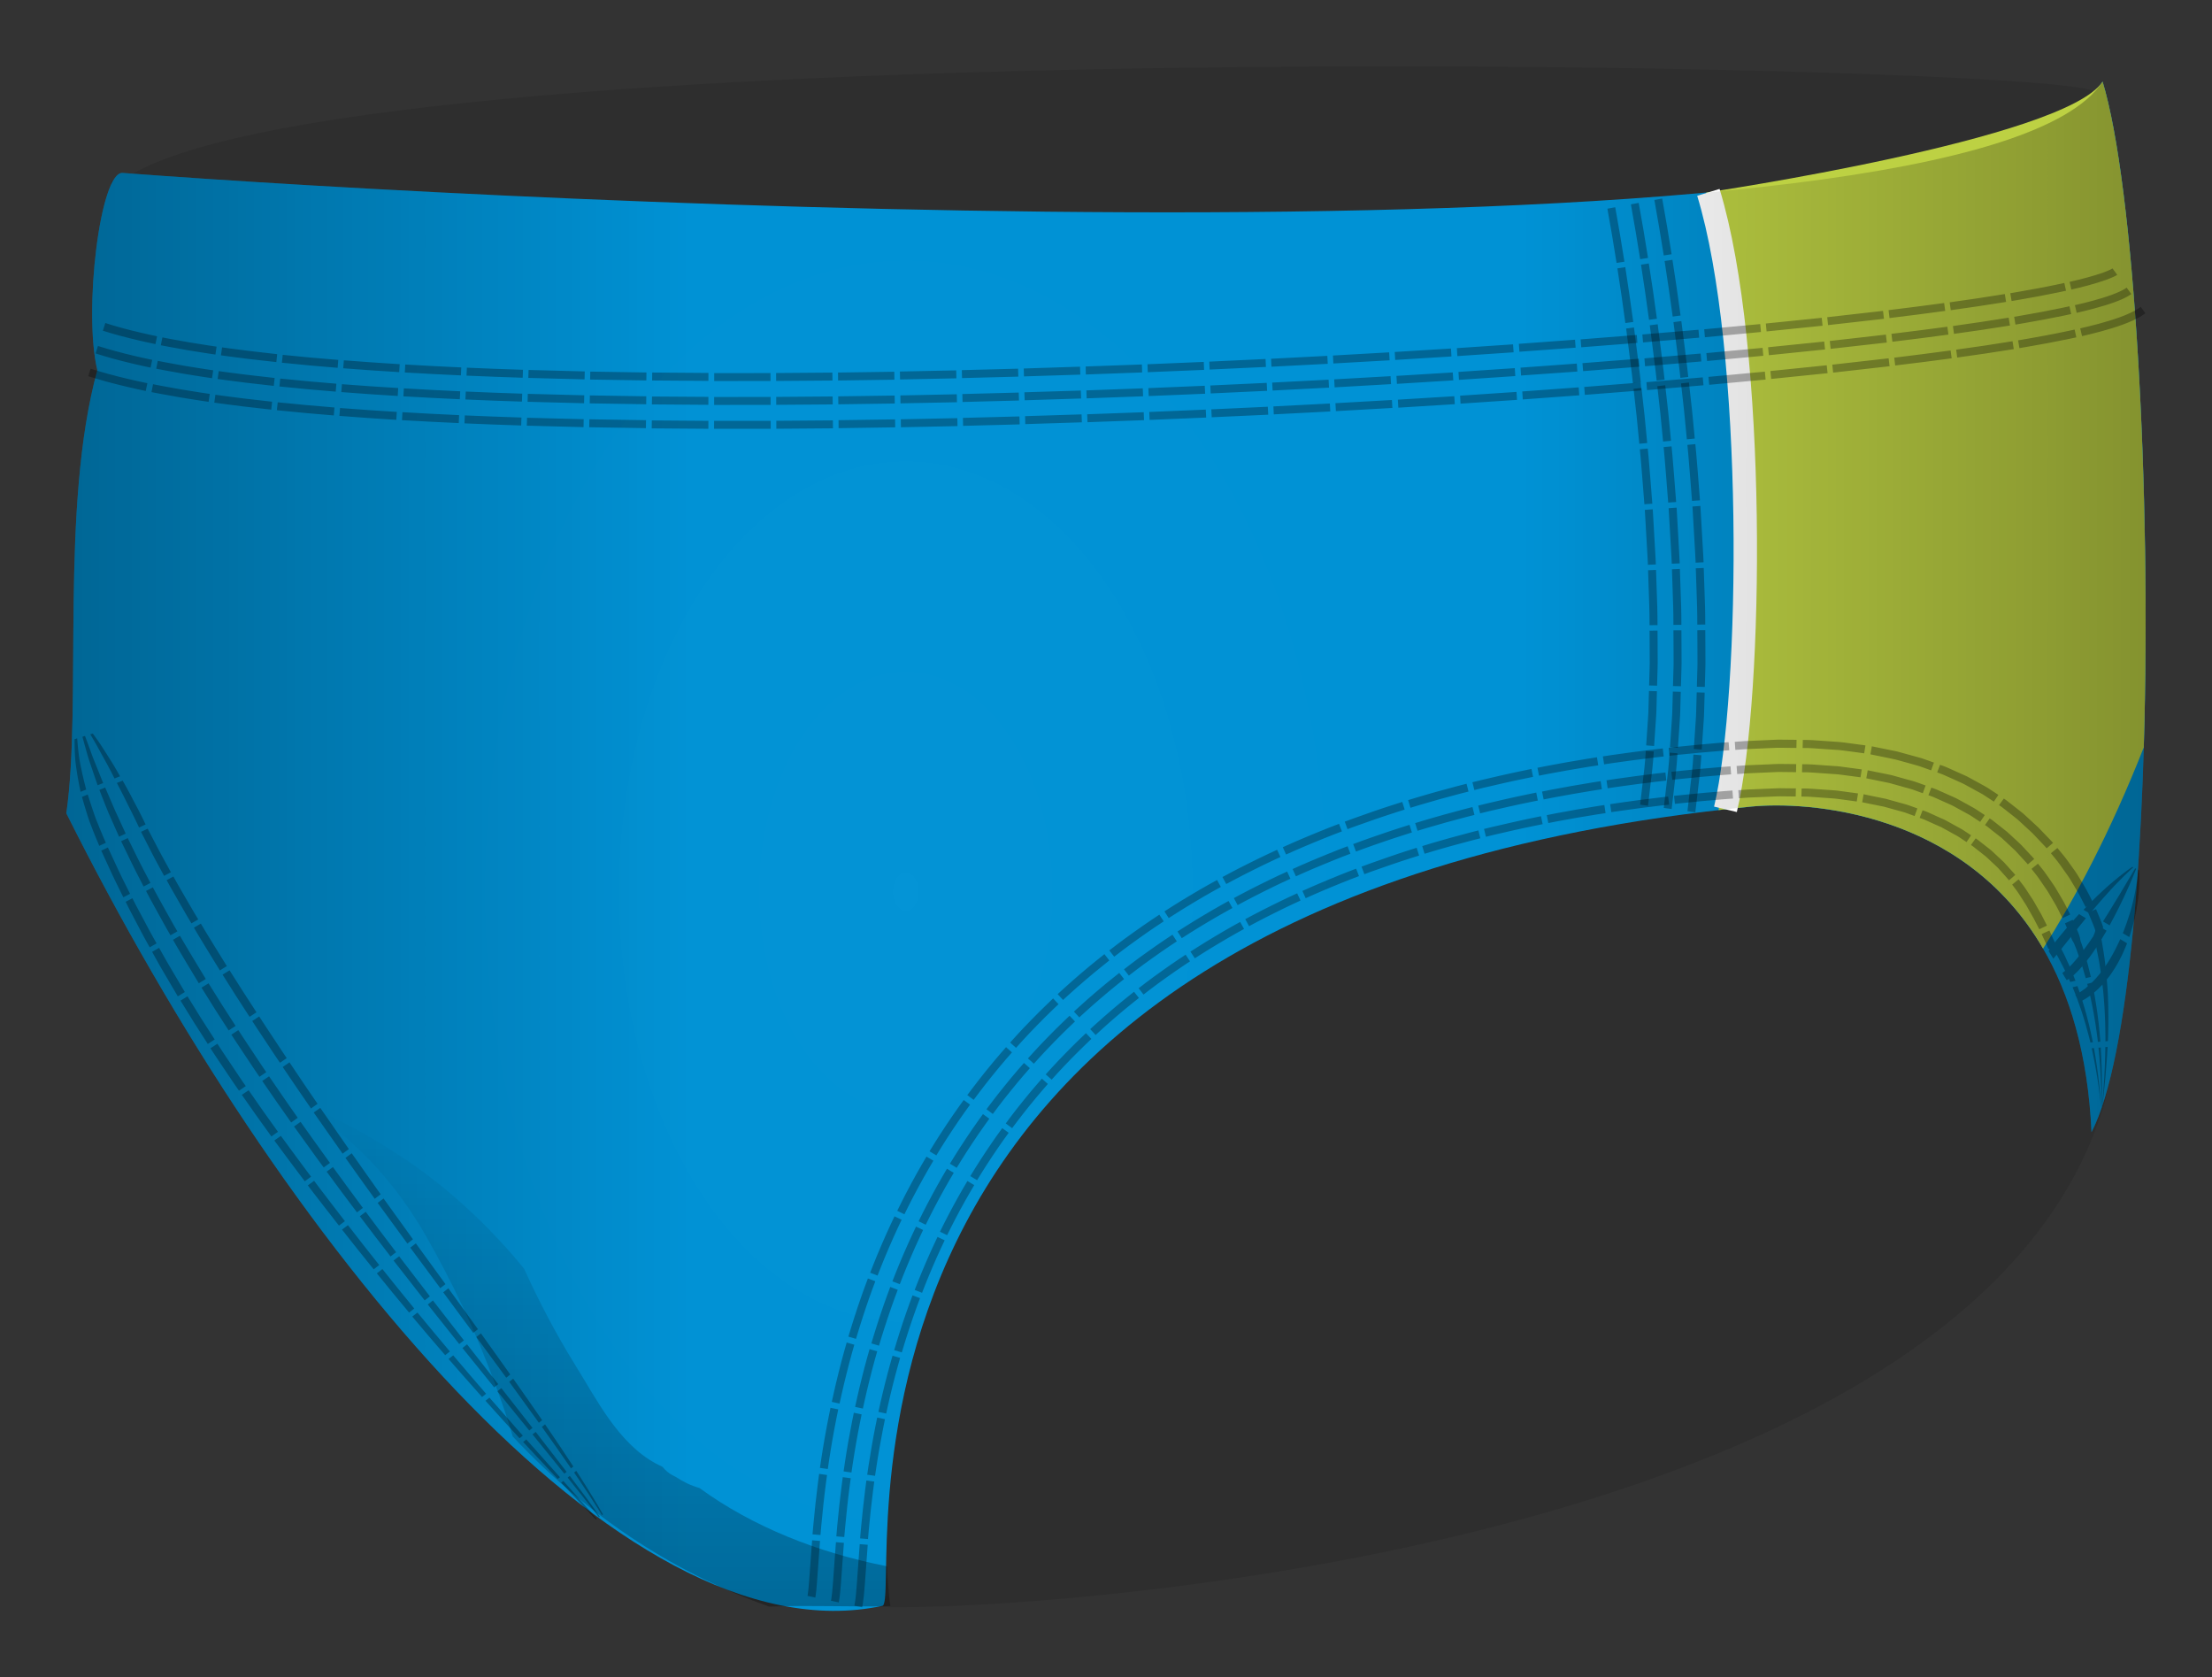
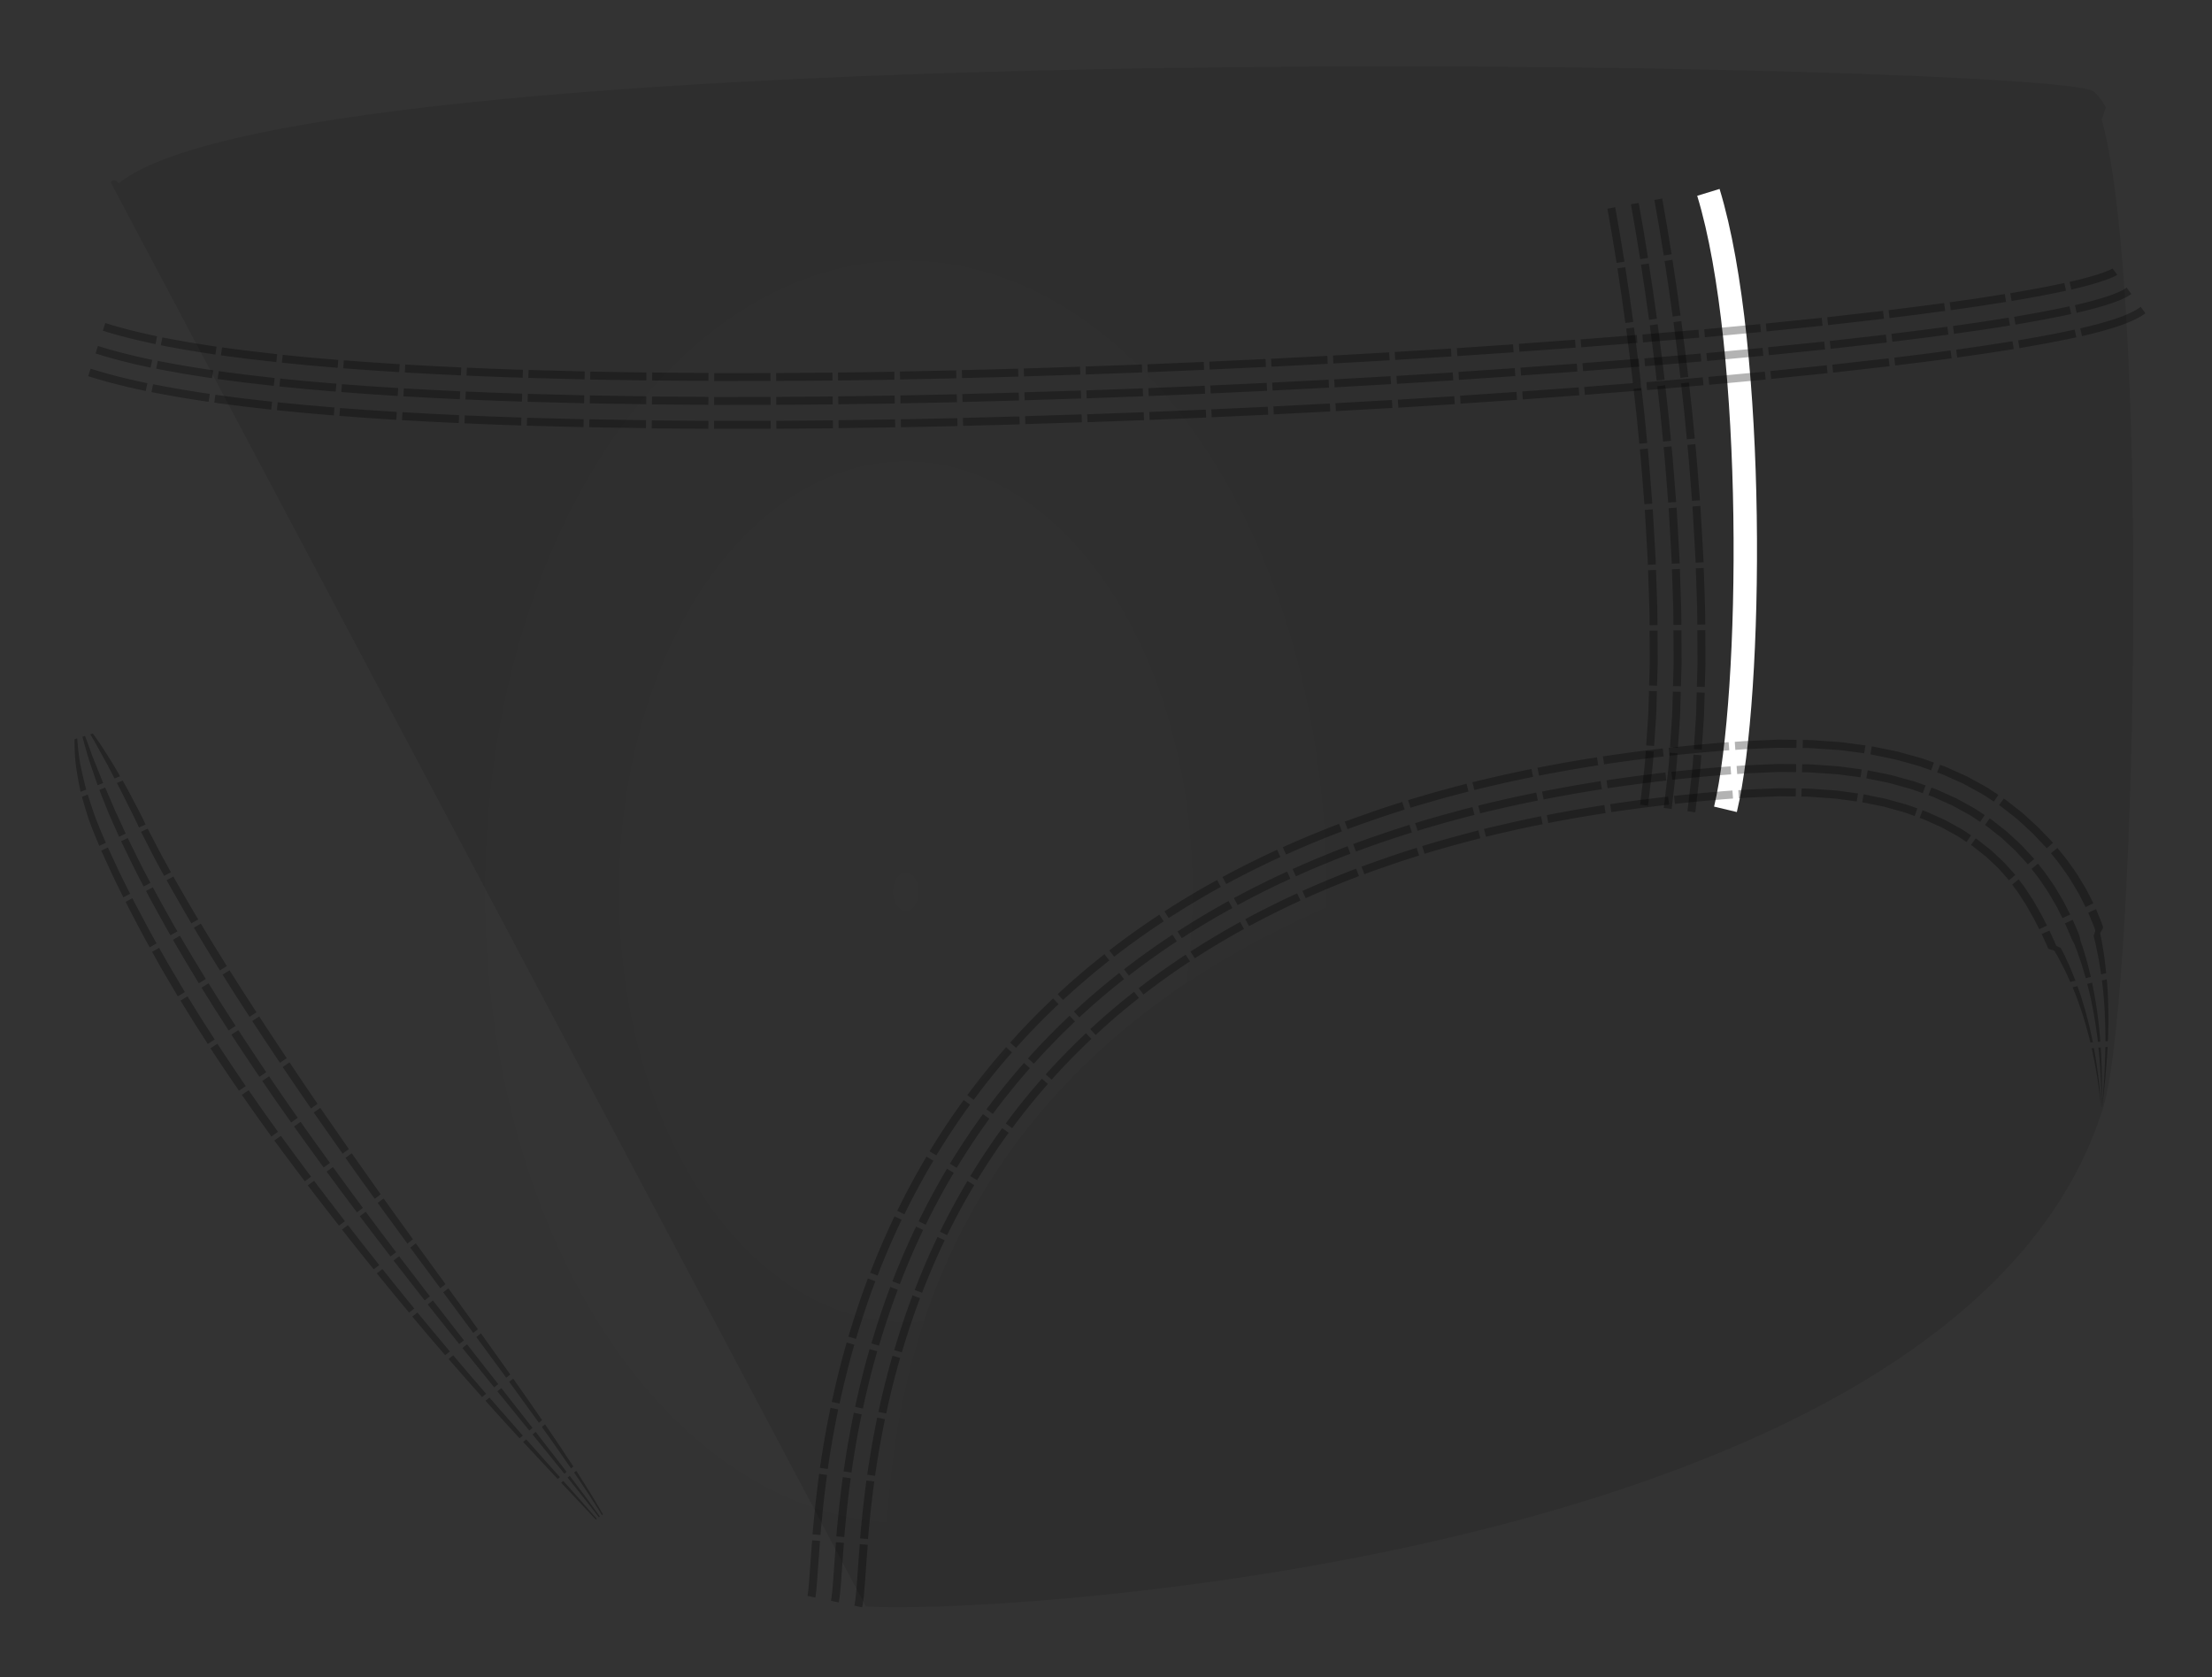
<svg xmlns="http://www.w3.org/2000/svg" width="472.62" height="358.299" viewBox="0 0 472.62 358.299">
  <rect x="0" y="0" width="472.62" height="358.299" fill="#333333" stroke="none" />
  <path fill="#010202" d="M449.044 25.49c.13-.084.776-2.41.906-2.494-.758-1.546-2.142-3.187-2.758-3.546-10.298-6-379.965-13.638-421.836 19.696 0 0-.94-1.313-1.7-.183L184.98 343.136c20.21 1.982 232.208-7.823 264.033-105.417 7.407-19.63 10.547-174.75.03-212.23z" opacity=".1" />
-   <path fill="#0092D5" d="M449.247 17.427c-27.39 42.22-341.39 25.72-423.054 19.517-4.792-.364-8.417 29.553-5.397 42.14-8.026 29.23-3.26 71.394-6.623 94.655 45.586 91.18 118.35 181.24 174.353 169.31 4.87-1.04-24.336-150.07 185.664-170.74 15.926-1.57 69.667 2.67 72.687 69.55 16.414-31.89 13.65-187.41 2.37-224.44z" />
-   <path fill="#BDD143" d="M449.247 17.427c-8.018 12.358-84.71 23.712-84.71 23.712 15.538 53.84 2.66 131.91 2.66 131.91 2.3-.27 4.63-.52 6.992-.75 11.95-1.18 45.22.92 62.34 30.33 6.7-10.51 14.28-24.61 21.51-42.96 1.66-55.22-2.04-120.06-8.81-142.27z" />
  <g opacity=".5">
    <linearGradient id="a" gradientUnits="userSpaceOnUse" x1="127.539" y1="235.991" x2="127.539" y2="351.835">
      <stop offset="0" stop-opacity="0" />
      <stop offset="1" />
    </linearGradient>
-     <path opacity=".6" fill="url(#a)" d="M190.238 343.103c-.042-.262-.09-.522-.12-.79-.28-2.567-.507-5.145-.576-7.715-14.627-2.86-28.694-8.416-40.104-16.734-1.78-.49-3.494-1.323-5.084-2.38-.167-.084-.333-.168-.5-.25-.92-.46-1.683-1.11-2.294-1.882-.514-.238-1.022-.49-1.518-.76-7.957-4.348-12.525-13.56-17.136-20.99-4.11-6.626-7.71-13.486-10.914-20.55-1.182-1.452-2.382-2.888-3.635-4.28-6.675-7.423-14.185-14.13-22.532-19.626-6.427-4.232-13.527-8.215-20.987-11.154 1.024.698 2.04 1.406 3.04 2.142 9.682 7.122 17.125 15.417 23.086 25.82 5.854 10.212 10.888 20.99 14.95 32.04 1.293 3.516 2.575 7.16 3.638 10.87 17.248 18.375 36.002 29.667 54.775 36.343 8.637-.336 17.28.112 25.91-.104z" />
  </g>
  <path fill="none" stroke="#FFF" stroke-width="5" stroke-miterlimit="10" d="M365.018 41.093c10.172 33.22 9.506 107.22 3.648 131.8" />
  <g opacity=".3">
    <path d="M22.5 69.023l-.523 1.62s.672.224 1.707.526c1.028.31 2.42.69 3.83 1.04 2.818.71 5.7 1.3 5.7 1.3l.345-1.67s-2.86-.59-5.63-1.29c-1.39-.35-2.76-.73-3.77-1.03-1.02-.3-1.67-.52-1.67-.52zm-2.09 6.475s.723.242 1.818.563c1.093.33 2.56.74 4.032 1.11 2.945.75 5.915 1.36 5.915 1.36l.345-1.66s-2.94-.6-5.842-1.34c-1.452-.36-2.894-.76-3.965-1.08-1.076-.31-1.782-.55-1.782-.55l-.52 1.62zm-1.568 4.855s.775.26 1.932.598c1.16.35 2.698.78 4.234 1.16 3.072.78 6.13 1.41 6.13 1.41l.347-1.66s-3.03-.62-6.06-1.38c-1.514-.38-3.03-.8-4.166-1.14-1.14-.33-1.9-.58-1.9-.58l-.52 1.62zm15.856-8.263l-.334 1.667s2.888.574 5.806 1.067c2.917.497 5.86.915 5.86.915l.245-1.69s-2.926-.42-5.82-.91c-2.898-.49-5.757-1.06-5.757-1.06zm-1.334 6.67s2.972.59 5.957 1.096c2.99.508 5.98.934 5.98.934l.25-1.684s-2.97-.423-5.94-.927c-2.96-.51-5.9-1.09-5.9-1.09l-.33 1.66zm-1 5.004s3.056.607 6.107 1.123c3.06.52 6.1.952 6.1.952l.25-1.69s-3.03-.43-6.06-.95c-3.03-.51-6.06-1.12-6.06-1.12l-.33 1.66zm15.08-9.54l-.236 1.685s2.944.41 5.903.77l5.93.67.18-1.69-5.9-.68c-2.94-.36-5.87-.77-5.87-.77zm-.947 6.736s2.995.423 5.996.788l6.005.686.18-1.69-5.978-.684c-2.987-.362-5.965-.782-5.965-.782l-.238 1.683zm-.71 5.053s3.045.43 6.087.8l6.082.693.18-1.69-6.056-.693c-3.028-.367-6.057-.794-6.057-.794l-.237 1.68zm14.616-10.22l-.176 1.69 5.95.583 5.963.51.136-1.695-5.945-.5-5.92-.58zM59.7 82.56l6.013.587 6.02.515.135-1.695-6-.513-5.992-.585-.177 1.69zm-.53 5.075l6.08.594 6.073.52.136-1.7-6.06-.52-6.06-.59-.18 1.69zm14.297-10.66l-.133 1.697 5.976.44 5.984.385.103-1.698-5.97-.39-5.96-.44zm-.53 6.783l6.022.443 6.02.39.1-1.7-6.01-.38-6.01-.44-.14 1.7zm-.4 5.086l6.07.447 6.07.4.102-1.7-6.06-.39-6.06-.44-.14 1.7zM86.59 77.872l-.1 1.698 5.992.33 5.996.29.076-1.7-5.984-.29-5.98-.328zm-.4 6.79l6.028.333 6.03.292.076-1.7-6.02-.29-6.015-.332-.1 1.698zm-.3 5.094l6.066.333 6.064.29.076-1.7-6.053-.29-6.054-.34-.1 1.7zm13.86-11.214l-.073 1.7 6 .244 6.005.207.054-1.7-5.995-.207-5.99-.244zm-.295 6.796l6.03.247 6.034.208.05-1.7-6.03-.208-6.02-.246-.08 1.69zm-.223 5.098l6.063.247 6.06.21.056-1.7-6.05-.21-6.05-.246-.07 1.7zm13.704-11.406l-.052 1.7 12.016.313.037-1.7m-12.21 6.487l12.065.314.037-1.7-12.06-.313m-.21 6.8l12.12.32.03-1.7-12.1-.31m13.51-9.86l-.04 1.7 12.02.19.02-1.7M126 86.17l12.068.19.02-1.7-12.054-.19m-.138 6.8l12.112.193.02-1.7-12.097-.192m13.42-9.99l-.02 1.7 12.03.09.01-1.7m-12.09 6.72l12.07.09.01-1.7-12.05-.08m-.07 6.81l12.11.09.01-1.7-12.09-.09M152.6 79.7l-.003 1.7 12.036-.005-.01-1.7m-12.04 6.81l12.07-.01-.01-1.7-12.055.01m-.02 6.8l12.104-.01-.01-1.7-12.09.01m13.25-10.22l.01 1.7 12.036-.093-.02-1.7m-11.998 6.89l12.07-.09-.02-1.7-12.057.094m.03 6.808l12.1-.094-.02-1.7-12.087.092m13.18-10.31l.02 1.704 12.04-.174-.03-1.7m-11.96 6.96l12.066-.174-.03-1.7-12.058.17m.08 6.8l12.1-.18-.03-1.7-12.08.174m13.11-10.397l.03 1.7 12.04-.245-.037-1.7m-11.91 7.05l12.07-.245-.04-1.7-12.053.25m.12 6.8l12.09-.25-.04-1.7-12.08.245m13.04-10.5l.04 1.7 12.034-.312-.05-1.7m-11.868 7.117l12.06-.315-.05-1.7-12.055.315m.16 6.8l12.09-.316-.05-1.7-12.08.31m12.996-10.55l.05 1.69 12.04-.38-.06-1.7m-11.83 7.18l12.06-.38-.06-1.7-12.06.37m.19 6.8l12.09-.38-.06-1.7-12.07.38m12.94-10.61L232 80l12.036-.44-.06-1.7m-11.8 7.237l12.06-.44-.066-1.7-12.05.44m.23 6.8l12.088-.44-.07-1.7-12.074.44m12.88-10.684l.064 1.7 12.034-.5-.073-1.7m-11.76 7.297l12.05-.5-.08-1.7-12.05.5m.27 6.794l12.08-.502-.08-1.7-12.07.503m12.82-10.75l.07 1.694 12.03-.56-.08-1.7m-11.72 7.36l12.05-.56-.08-1.7-12.05.56m.3 6.79l12.07-.55-.09-1.7-12.07.56m12.77-10.81l.08 1.7 12.03-.62-.09-1.7m-11.69 7.41l12.05-.62-.09-1.7-12.05.62m.34 6.79l12.07-.62-.09-1.7-12.06.62m12.72-10.87l.09 1.7 12.02-.68-.1-1.7m-11.65 7.48l12.05-.69-.1-1.7-12.04.68m.36 6.79l12.07-.68-.1-1.7-12.07.68M298 75.19l.1 1.7 12.02-.74-.104-1.7M298.47 82l12.043-.743-.11-1.698-12.037.74m.402 6.79l12.07-.75-.11-1.7-12.06.74m12.608-11.01l.11 1.7 12.015-.81-.12-1.7m-11.56 7.59l12.04-.81-.11-1.7-12.03.81m.44 6.78l12.07-.81-.11-1.7-12.05.81m12.55-11.08l.12 1.69 12.01-.87-.13-1.7m-11.53 7.65l12.03-.85-.12-1.7-12.02.87m.48 6.79l12.07-.88-.13-1.7-12.05.87m12.47-11.12l.13 1.692 12-.94-.13-1.697m-11.47 7.73l12.03-.95-.14-1.7-12.03.94m.51 6.78l12.06-.95-.14-1.693-12.05.95m12.42-11.21l.14 1.7 12-1.02-.15-1.69m-11.42 7.8l12.03-1.027-.15-1.69-12.01 1.03m.56 6.78l12.057-1.03-.15-1.69-12.043 1.03m12.347-11.3l.15 1.7 11.98-1.12-.16-1.693m-11.36 7.89l12.02-1.118-.16-1.69-12.006 1.12m.606 6.77l12.054-1.12-.165-1.69-12.05 1.12m12.26-11.4l.16 1.69 11.96-1.22-.18-1.69m-11.29 7.99l12-1.23-.18-1.69-11.99 1.22m.66 6.77l12.05-1.23-.18-1.69-12.04 1.23m12.143-11.5l.186 1.69 11.94-1.35-.2-1.69m-11.19 8.11l11.995-1.35-.2-1.69-11.98 1.36m.72 6.76l12.05-1.368-.2-1.69-12.04 1.36m12.03-11.65l.2 1.69 5.96-.74 5.94-.79-.23-1.68-5.93.78-5.94.74zm.81 6.753l5.99-.74 5.99-.79-.23-1.68-5.97.78-5.98.74.21 1.69zm.61 5.07l6.03-.74 6.03-.79-.23-1.68-6.02.79-6.015.75.2 1.69zm11.634-13.5l.23 1.69 5.924-.85 5.9-.92-.27-1.68-5.88.92-5.91.85zm.93 6.74l5.98-.85 5.97-.93-.276-1.68-5.947.93-5.96.86.23 1.69zm.7 5.06l6.03-.86 6.04-.94-.274-1.68-6.02.94-6.02.86.23 1.69zm11.32-13.75l.28 1.68s2.94-.48 5.854-1.03c2.91-.54 5.773-1.17 5.773-1.17l-.36-1.66s-2.83.63-5.72 1.16c-2.89.54-5.81 1.03-5.81 1.03zm1.12 6.71s2.98-.49 5.956-1.05c2.98-.55 5.94-1.2 5.94-1.2l-.37-1.66s-2.93.65-5.89 1.2c-2.957.55-5.926 1.05-5.926 1.05l.28 1.674zm.84 5.03s3.02-.5 6.06-1.07c3.03-.56 6.093-1.23 6.093-1.23l-.363-1.66s-3.03.67-6.043 1.23c-3.02.57-6.03 1.07-6.03 1.07l.28 1.68zm10.71-14.17l.38 1.66 1.76-.42c1.06-.25 2.44-.62 3.77-1.03 1.33-.4 2.59-.86 3.35-1.21l.48-.23.29-.16.15-.096-1.008-1.37c-.01.01.03-.016-.03.02l-.19.11c-.113.06-.25.13-.39.2-.653.31-1.846.75-3.13 1.13-1.287.39-2.644.75-3.685 1l-1.74.41zm1.52 6.63s2.96-.65 5.89-1.54c1.47-.44 2.92-.96 4-1.46 1.08-.48 1.79-1.01 1.79-1.01l-1.01-1.37s-.5.4-1.49.84c-.97.46-2.36.96-3.78 1.39-2.84.87-5.78 1.51-5.78 1.51l.38 1.66zm1.14 4.98l1.92-.46c1.16-.28 2.72-.69 4.314-1.18 1.6-.484 3.25-1.07 4.65-1.713.366-.18.68-.32.99-.49l.84-.48c.227-.13.47-.31.607-.4l.22-.156-1-1.372-.19.13c-.114.08-.32.23-.523.35l-.75.43-.91.45c-1.29.6-2.88 1.16-4.43 1.63-1.55.47-3.08.88-4.223 1.15l-1.9.45.38 1.65zM127.3 324.61l.217-.16-3.568-4.05-3.59-4.03-.46.36 7.4 7.88zm.87-.638s-1.562-2.206-3.178-4.37l-3.25-4.315-.46.36 3.362 4.22 2.283 2.925 1.024 1.34.22-.16zm.65-.477s-1.345-2.38-2.785-4.69c-.71-1.166-1.448-2.304-1.99-3.17l-.92-1.43-.46.36s1.53 2.24 3.023 4.505c1.5 2.263 2.916 4.584 2.916 4.584l.217-.16zm-9.664-7.552l.483-.378-7.19-8.067-.68.537m9.3 6.395l-6.61-8.543-.68.537 6.8 8.384m1.93-1.514l-3-4.53-3.05-4.488-.68.537 3.13 4.413 3.09 4.446.48-.378zm-11.49-6.054l.69-.55-7.13-8.128-.85.675 3.62 4.014 3.65 3.99zm2.76-2.204l-6.66-8.5-.85.674 6.81 8.377m2.76-2.204l-3.08-4.45-3.11-4.425-.85.675 6.34 8.75.69-.55zM103 298.43l.86-.686-3.53-4.097c-1.75-2.06-3.502-4.117-3.502-4.117l-.99.783 3.57 4.072L103 298.43zm3.45-2.745l-6.656-8.5-.99.78 6.78 8.407m3.445-2.747l-6.27-8.79-.99.783 6.4 8.694m-13.05-4.816l1-.79-3.47-4.146-3.45-4.168-1.11.86 3.49 4.137 3.53 4.1zm4-3.163l-6.62-8.524-1.1.86 6.72 8.45m4-3.17l-6.32-8.74-1.1.86 6.41 8.66M87.4 280.4l1.11-.87-3.414-4.2-3.39-4.23-1.19.92 3.427 4.2 3.46 4.17zm4.448-3.47l-6.57-8.56-1.19.91 6.65 8.51m4.443-3.47l-6.33-8.71-1.19.917 6.41 8.653m-14.24-4.02l1.2-.913-3.36-4.25-3.33-4.277-1.27.95 3.37 4.26 3.4 4.23zm4.8-3.67l-3.26-4.3-3.23-4.32-1.26.95 3.27 4.31 3.29 4.28 1.2-.92zm3.6-2.75l-6.28-8.72-1.26.95 6.35 8.687m-14.63-3.83l1.28-.96-3.3-4.3c-1.66-2.147-3.28-4.32-3.28-4.32l-1.34.98s1.63 2.17 3.31 4.31l3.34 4.282zm5.1-3.82l-3.2-4.34-3.18-4.357-1.34.98 3.21 4.35 3.27 4.35 1.27-.957zm3.83-2.868l-3.1-4.38-3.09-4.39-1.34.98 3.12 4.38 3.13 4.36 1.28-.96zm-16.23-2.78l1.35-.99-1.02-1.36-2.22-2.99-3.21-4.37-1.4.99 3.24 4.37c.81 1.1 1.63 2.18 2.25 2.99l1.02 1.35zm5.39-3.93l-3.15-4.38-3.13-4.39-1.4.99 3.16 4.38c1.57 2.2 3.18 4.37 3.18 4.37l1.35-.98zm4.04-2.95l-6.11-8.81-1.4.99 3.08 4.4 3.09 4.39 1.35-.99zm-16.56-2.7l1.41-1-3.16-4.42c-1.57-2.22-3.11-4.46-3.11-4.46l-1.45.99s1.55 2.24 3.13 4.46l3.18 4.42zm5.64-3.98l-3.08-4.42-3.05-4.45-1.46.99s1.52 2.23 3.07 4.45l3.11 4.42 1.41-1zm4.23-2.99l-3.02-4.43-2.98-4.44-1.45 1 3.01 4.44 3.04 4.42 1.41-1zm-16.8-2.8l1.46-.99-.97-1.4c-.56-.85-1.32-1.98-2.08-3.11l-2.08-3.11-.93-1.43-1.48.97.93 1.43c.57.85 1.33 1.99 2.09 3.12l2.1 3.11.97 1.4zm5.84-3.97l-.95-1.39c-.56-.85-1.31-1.97-2.05-3.09l-2.05-3.09-.92-1.41-1.484.97.92 1.41 2.06 3.1 2.06 3.09.957 1.4 1.46-.99zm4.38-2.98l-.93-1.39-2.03-3.07-2.02-3.06-.91-1.4-1.49.97.91 1.4 2.04 3.07 2.037 3.07.94 1.38 1.46-.99zm-16.89-3.03l1.49-.97s-1.48-2.28-2.94-4.58l-2.87-4.64-1.49.92 2.87 4.65c1.46 2.31 2.95 4.6 2.95 4.6zm5.958-3.87l-2.92-4.53-2.86-4.57-1.5.93 2.865 4.59 2.93 4.55 1.49-.97zm4.47-2.9l-2.9-4.47-2.86-4.5-1.497.92 2.86 4.52 2.91 4.49 1.486-.97zM38 212.84l1.493-.92-2.783-4.7c-.7-1.17-1.38-2.36-1.88-3.25l-.836-1.49-1.49.86.83 1.5c.49.9 1.17 2.09 1.87 3.27l2.78 4.72zm5.98-3.69l-2.79-4.61c-.706-1.15-1.394-2.31-1.894-3.18l-.847-1.46-1.49.86.84 1.46c.5.88 1.19 2.05 1.89 3.2l2.79 4.63 1.5-.92zm4.49-2.77l-2.8-4.52c-.71-1.13-1.4-2.26-1.907-3.12l-.85-1.43-1.482.86.85 1.44c.51.87 1.2 2.01 1.9 3.14l2.8 4.55 1.5-.92zm-16.5-4l1.484-.85s-1.355-2.37-2.62-4.8l-1.77-3.32c-.48-.91-.77-1.53-.77-1.53l-1.45.77s.3.63.77 1.54c.48.92 1.12 2.13 1.76 3.35.65 1.22 1.27 2.45 1.78 3.34l.84 1.5zm5.94-3.4s-1.37-2.32-2.657-4.69l-1.793-3.24c-.49-.89-.8-1.49-.8-1.49l-1.46.772s.3.6.784 1.49l1.79 3.26c1.28 2.38 2.65 4.72 2.65 4.72l1.49-.85zm4.453-2.56s-1.39-2.27-2.692-4.57l-1.82-3.16c-.49-.86-.8-1.447-.8-1.447l-1.45.775s.31.58.8 1.45l1.82 3.18c1.3 2.32 2.68 4.6 2.68 4.6l1.49-.86zm-16.03-4.72l1.457-.768-.766-1.53c-.45-.926-1.09-2.134-1.66-3.38l-2.31-4.978-1.42.67 2.3 5.02c.57 1.26 1.21 2.48 1.66 3.41l.76 1.54zm5.82-3.06l-.78-1.49c-.46-.9-1.114-2.077-1.7-3.288l-2.38-4.828-1.415.67 2.357 4.87c.58 1.22 1.23 2.41 1.68 3.31l.77 1.5 1.45-.77zm4.368-2.297l-.79-1.447c-.47-.87-1.14-2.02-1.74-3.19l-2.44-4.68-1.42.67 2.42 4.73c.59 1.18 1.26 2.34 1.72 3.22l.79 1.46 1.45-.77zM21.19 180.7l1.42-.66s-1.11-2.52-2.11-5.08c-.25-.64-.46-1.3-.67-1.91l-.56-1.676-.52-1.645-1.24.5.48 1.68.52 1.71c.2.62.4 1.29.64 1.94.96 2.6 2.07 5.14 2.07 5.14zm5.66-2.64l-2.25-4.885c-.28-.61-.53-1.234-.78-1.812l-.68-1.583-.67-1.54-1.24.5.62 1.58.64 1.62c.24.59.48 1.23.75 1.85l2.2 4.95 1.42-.66zm4.24-1.976s-1.11-2.377-2.38-4.696l-.89-1.71-.8-1.48-.81-1.44-1.24.5.77 1.48.77 1.52c.28.56.56 1.16.86 1.75 1.22 2.36 2.34 4.76 2.34 4.76l1.42-.66zM17.2 169.15l1.21-.474s-.71-2.684-1.25-5.403c-.15-.67-.23-1.37-.32-2.02-.08-.65-.16-1.25-.2-1.78-.1-1.04-.15-1.74-.15-1.74l-.55.17s-.01.18-.01.5l.02 1.3c0 .54.05 1.17.08 1.84.05.67.09 1.39.2 2.08.38 2.8.99 5.55.99 5.55zm4.83-1.894l-2-4.99c-.26-.62-.48-1.255-.69-1.85l-.59-1.62-.59-1.58-.55.17.45 1.637.47 1.68c.18.61.35 1.27.58 1.91.85 2.57 1.75 5.13 1.75 5.13l1.2-.47zm3.62-1.42s-1.26-2.31-2.75-4.58c-.74-1.133-1.43-2.29-2.05-3.13l-.73-1.03c-.18-.247-.29-.386-.29-.386l-.55.16s.37.58.88 1.47c.27.44.55.96.85 1.51.3.55.61 1.15.95 1.73 1.34 2.34 2.51 4.72 2.51 4.72l1.21-.48zm423.26 70.61h.04s-.22-3.17-.61-6.314c-.19-1.57-.41-3.13-.61-4.3-.18-1.16-.33-1.94-.33-1.94l-.49.04s.19.77.41 1.93c.25 1.16.53 2.72.78 4.28.51 3.13.83 6.31.83 6.31zm.15 0s.08-3.167.03-6.337c-.03-1.59-.07-3.17-.13-4.36-.05-1.19-.11-1.98-.11-1.98l-.49.04s.1.78.19 1.96c.11 1.18.21 2.76.3 4.34.17 3.16.19 6.32.19 6.32h.04zm.12 0l.22-1.98c.12-1.195.28-2.79.45-4.38.13-1.6.27-3.207.35-4.417.09-1.21.12-2.02.12-2.02l-.49.04s.01.8-.04 2c-.02 1.2-.1 2.8-.18 4.4-.19 3.19-.45 6.35-.45 6.35h.035zm-2.56-13.74l.54-.05s-.14-.773-.4-1.92c-.24-1.15-.61-2.67-1.02-4.175-.18-.76-.44-1.5-.64-2.19-.21-.69-.39-1.35-.59-1.89-.38-1.1-.63-1.83-.63-1.83l-1.04.24.71 1.78c.22.53.43 1.17.67 1.85.23.68.52 1.41.74 2.15.47 1.48.9 2.98 1.19 4.12.32 1.13.49 1.9.49 1.9zm2.15-.204s-.05-.79-.17-1.97c-.1-1.19-.29-2.76-.5-4.34-.09-.79-.25-1.57-.36-2.31-.12-.73-.22-1.42-.35-2.01l-.39-1.95-1.04.25.478 1.91c.153.57.28 1.25.43 1.97.14.73.33 1.5.45 2.27.28 1.55.53 3.11.674 4.29.18 1.18.25 1.96.25 1.96l.54-.05zm1.61-.15s.05-.81.07-2.03c.045-1.22.037-2.86.017-4.5.01-.82-.04-1.65-.06-2.42-.03-.77-.043-1.5-.102-2.12l-.16-2.08-1.04.25.24 2.04c.08.61.12 1.33.184 2.09.05.77.14 1.58.16 2.39.08 1.63.15 3.24.15 4.46.03 1.21.01 2.02.01 2.02l.53-.05zm-8.03-12.58l1.1-.27-.71-1.78c-.4-1.07-1.09-2.44-1.7-3.82-.172-.33-.35-.67-.52-1-.092-.16-.133-.34-.34-.46-.21-.11-.45-.21-.662-.31-.21-.1-.27-.26-.32-.42l-.18-.45-.375-.81-.76-1.67-1.66.76.75 1.62c.11.25.236.51.367.79l.18.44c.05.15.11.31.378.39.27.08.58.14.85.23.256.09.286.27.39.43l.56.96c.67 1.325 1.418 2.645 1.87 3.687l.79 1.73zm4.38-1.1l-.47-1.94c-.26-1.17-.762-2.69-1.2-4.23l-.392-1.12c-.15-.36-.214-.75-.277-1.13-.08-.37-.24-.7-.35-1.03l-.38-.89-.8-1.84-1.66.76.79 1.79.38.86c.12.31.22.66.4.98.19.31.4.64.52 1.01l.43 1.08c.5 1.49 1.06 2.96 1.37 4.1l.55 1.89 1.09-.27zm3.28-.83l-.23-2.09c-.112-1.26-.43-2.93-.692-4.63l-.27-1.25c-.03-.21-.137-.39-.014-.66.133-.27.32-.56.46-.83.135-.27.07-.46-.007-.64l-.19-.54-.39-.98-.84-2.01-1.66.77.82 1.96.39.95.19.53c.07.18.14.36.06.61-.08.24-.194.5-.27.74-.07.25.024.43.07.63l.304 1.21c.32 1.65.7 3.26.87 4.5l.32 2.04 1.1-.272zm-14.3-9.33l1.65-.79-.83-1.63c-.24-.49-.53-1.06-.89-1.64l-1.06-1.85c-.17-.32-.39-.61-.58-.91l-.57-.87c-.38-.56-.7-1.11-1.03-1.54l-1.1-1.43-1.38 1.118 1.05 1.39c.31.42.62.96.98 1.5.178.28.36.56.55.85.18.29.39.57.55.887l1.017 1.79c.348.56.63 1.107.86 1.585l.81 1.57zm6.6-3.18l-.91-1.79c-.26-.54-.59-1.16-.99-1.8l-1.202-2.03c-.197-.35-.44-.67-.66-1l-.66-.96c-.44-.61-.817-1.21-1.19-1.68l-1.26-1.57-1.38 1.11 1.203 1.53c.36.46.72 1.04 1.14 1.64l.64.93c.21.32.45.63.64.97.4.67.79 1.34 1.16 1.97.39.62.7 1.23.96 1.75l.88 1.74 1.65-.79zm4.95-2.39l-.986-1.96c-.29-.58-.65-1.26-1.094-1.97l-1.35-2.21c-.22-.38-.494-.73-.74-1.09l-.745-1.04c-.493-.67-.923-1.31-1.35-1.82l-1.413-1.7-1.38 1.12 1.36 1.67c.405.5.82 1.13 1.29 1.78l.72 1.01c.24.35.503.69.715 1.06l1.3 2.16c.43.68.78 1.34 1.06 1.917l.964 1.9 1.65-.79zm-18.014-4.89l1.345-1.14s-.1-.15-.31-.38-.52-.57-.88-.97l-1.24-1.37c-.48-.47-1.02-.96-1.55-1.45-.54-.48-1.03-1.02-1.58-1.42l-1.46-1.14c-.43-.34-.78-.62-1.03-.81-.26-.186-.41-.28-.41-.28l-1.01 1.42s.15.09.4.27l.99.78c.41.32.89.7 1.4 1.1.54.38 1 .906 1.52 1.366.51.475 1.03.94 1.49 1.4l1.19 1.33.84.944c.21.22.31.37.31.37zm5.38-4.57s-.12-.16-.36-.41c-.24-.26-.59-.63-1-1.07-.412-.44-.892-.96-1.41-1.51-.54-.53-1.142-1.06-1.73-1.61-.604-.53-1.16-1.13-1.77-1.57l-1.62-1.28-1.15-.9c-.29-.2-.46-.31-.46-.31l-1.008 1.42s.167.1.44.3l1.11.88 1.567 1.23c.59.43 1.12 1.01 1.706 1.52.57.53 1.15 1.05 1.67 1.56l1.35 1.47.96 1.04c.24.25.35.41.35.41l1.35-1.14zm4.04-3.42s-.14-.17-.41-.45c-.27-.28-.66-.68-1.12-1.16l-1.57-1.64c-.6-.57-1.27-1.16-1.92-1.77-.662-.58-1.28-1.23-1.95-1.72l-1.783-1.4-1.264-.99c-.31-.224-.5-.34-.5-.34l-1.03 1.4s.18.11.49.33l1.23.96 1.73 1.36c.65.48 1.24 1.11 1.89 1.676.63.59 1.28 1.16 1.86 1.72l1.51 1.6 1.08 1.133c.26.27.39.44.39.44l1.34-1.14zm-18.49-.18l.97-1.44-1.51-1c-.44-.32-1.03-.59-1.62-.93l-1.874-1.04c-.62-.38-1.322-.62-1.94-.92l-1.71-.78c-.493-.23-.92-.41-1.23-.51l-.474-.17-.63 1.62.46.17c.3.09.71.26 1.19.49l1.66.75c.6.29 1.28.52 1.88.89l1.81 1c.57.33 1.137.59 1.56.9l1.455.97zm3.88-5.77l-1.68-1.11c-.49-.35-1.13-.65-1.78-1.03-.66-.36-1.37-.75-2.07-1.14-.69-.41-1.455-.68-2.13-1.01l-1.88-.84c-.543-.25-1.01-.45-1.34-.55l-.52-.182-.624 1.62.51.186c.328.103.778.29 1.308.54l1.82.82c.66.32 1.4.58 2.07.983l2.008 1.1c.63.36 1.25.65 1.72 1l1.62 1.07.97-1.44zm2.91-4.32l-1.85-1.21c-.54-.39-1.23-.73-1.95-1.14l-2.264-1.24c-.76-.45-1.58-.75-2.32-1.1l-2.04-.92c-.595-.273-1.1-.48-1.46-.6l-.56-.202-.622 1.62.55.2c.36.12.85.32 1.42.59l1.99.89c.72.35 1.52.64 2.26 1.08l2.2 1.206c.7.394 1.37.72 1.9 1.1l1.79 1.18.97-1.44zm-17.884 4.53l.59-1.63-1.73-.62c-.51-.21-1.152-.34-1.82-.54l-2.1-.582-1.07-.3c-.354-.09-.713-.15-1.06-.22-.69-.14-1.33-.27-1.88-.38l-1.83-.38-.3 1.71 1.79.366 1.838.37c.34.07.69.13 1.04.21l1.04.29c.698.19 1.395.39 2.048.57.65.19 1.28.32 1.77.528 1.01.37 1.684.61 1.684.61zm2.367-6.52l-1.89-.68c-.56-.22-1.25-.37-1.97-.58l-2.27-.63-1.15-.32c-.39-.09-.77-.16-1.14-.24l-2.01-.4-1.96-.4-.3 1.71 1.92.39 1.96.4c.36.076.73.14 1.1.23l1.13.314 2.21.62c.7.207 1.37.35 1.92.57l1.83.663.59-1.63zm1.77-4.89l-2.04-.73c-.61-.24-1.35-.4-2.12-.63l-2.44-.67-1.23-.34c-.41-.1-.82-.17-1.21-.25l-2.15-.44-2.09-.42-.3 1.71 2.05.418 2.09.43c.39.08.78.15 1.19.25l1.21.33 2.38.66c.75.227 1.47.38 2.06.62l1.99.713.59-1.63zm-16.5 8.29l.27-1.71-1.87-.25-1.91-.26c-.35-.04-.71-.11-1.08-.13l-1.13-.08-4.16-.29c-.56-.05-1.04-.02-1.38-.04h-.52l-.05 1.726.52.005c.32.017.8-.012 1.35.04l4.08.29 1.11.08c.36.02.71.09 1.06.13l1.87.25 1.82.25zm1.08-6.84l-1.98-.263-2.03-.27c-.38-.05-.76-.12-1.15-.14-.4-.03-.79-.06-1.19-.08-1.6-.11-3.19-.23-4.38-.31-.6-.05-1.1-.02-1.45-.04l-.55-.01-.05 1.73h.54c.34.01.84-.02 1.42.04 1.17.08 2.74.19 4.31.3l1.17.08c.38.02.76.09 1.12.13l1.99.26 1.95.26.27-1.71zm.8-5.13l-2.1-.28-2.15-.29c-.4-.04-.8-.12-1.21-.14l-1.25-.09-4.61-.32c-.63-.054-1.15-.026-1.51-.04l-.57-.01-.04 1.73s.2 0 .56.005c.36.01.87-.013 1.49.04l4.53.31 1.22.08c.4.028.8.1 1.19.14l2.11.28 2.05.28.27-1.71zm-14.92 10.92l.03-1.73-1.91-.02-.93-.01c-.33 0-.68-.023-1.03 0l-2.25.096c-1.54.06-3.07.127-4.22.175l-1.95.14.12 1.72 1.94-.14 4.16-.17 2.22-.095c.36-.02.69 0 1.02 0l.91.01 1.88.02zm.11-6.92l-2-.02-.97-.01c-.34 0-.7-.02-1.08 0l-2.34.105c-1.59.06-3.18.13-4.38.18l-1.97.14.12 1.725 1.97-.144 4.33-.19c.78-.03 1.57-.066 2.31-.1.36-.02.72.003 1.06 0l.95.01c1.18.02 1.96.024 1.96.024l.03-1.73zm.08-5.19l-2.08-.02-1.01-.01c-.36 0-.74-.02-1.13 0l-2.43.11-4.55.2-2.01.15.12 1.72s.8-.06 2-.145l4.49-.2 2.4-.1c.38-.02.76 0 1.11 0l1 .01 2.05.02.03-1.73zm-13.58 12.55l-.13-1.722-1.95.148-4.29.37-4.29.42-1.95.21.19 1.71 1.93-.21 4.26-.42 4.27-.366 1.95-.146zm-.53-6.886l-1.98.15c-1.19.104-2.77.24-4.35.38-1.58.155-3.16.31-4.35.43l-1.97.213.19 1.71 1.96-.21 4.32-.43 4.33-.38 1.97-.15-.13-1.72zm-.4-5.164l-2.01.15-4.41.39-4.41.44-2 .22.19 1.71 1.99-.22 4.383-.43 4.39-.38 1.997-.15-.13-1.72zm-12.73 13.33l-.2-1.71-1.94.22-4.27.53-4.26.59-1.93.29.25 1.7 1.92-.28c1.15-.16 2.7-.37 4.24-.58l4.25-.53 1.93-.21zm-.78-6.85l-1.97.22-4.33.55-4.33.6-1.97.3.25 1.7 1.95-.29 4.31-.59c1.56-.2 3.13-.39 4.31-.54l1.96-.22-.19-1.71zm-.59-5.14s-.8.09-2 .23l-4.39.56-4.39.61-2 .3.26 1.7 1.99-.3 4.37-.6 4.38-.55 1.99-.23-.19-1.71zm-12.21 13.79l-.26-1.7-1.93.3c-1.15.2-2.69.45-4.23.71l-4.23.77-1.91.38.33 1.69 1.9-.37 4.2-.76 4.21-.7 1.92-.29zm-1.05-6.8l-1.96.31-4.31.73c-1.57.29-3.13.57-4.3.79l-1.95.39.34 1.687 1.94-.38 4.27-.78c1.56-.26 3.12-.52 4.28-.72 1.17-.18 1.95-.31 1.95-.31l-.26-1.7zm-.79-5.1l-2 .31-4.37.74c-1.59.3-3.17.59-4.36.8l-1.98.39.33 1.69 1.97-.39 4.35-.79 4.35-.73 1.98-.3-.26-1.7zm-11.61 14.27l-.34-1.68-1.91.39c-1.15.25-2.68.55-4.2.91-3.047.67-6.07 1.42-6.07 1.42l.413 1.67s3-.75 6.03-1.41c1.51-.35 3.03-.65 4.17-.89l1.9-.39zm-1.36-6.73l-1.946.4c-1.16.25-2.72.56-4.27.92-3.1.69-6.18 1.46-6.18 1.46l.41 1.66s3.07-.77 6.15-1.44c1.54-.36 3.09-.66 4.25-.91l1.93-.39-.34-1.68zm-1.017-5.05l-1.98.41c-1.18.26-2.77.57-4.34.94-3.155.7-6.3 1.49-6.3 1.49l.41 1.67s3.12-.79 6.26-1.48c1.57-.37 3.146-.68 4.32-.93 1.18-.25 1.97-.41 1.97-.41l-.34-1.68zm-10.93 14.79l-.42-1.66s-3.024.76-6.02 1.6c-1.5.41-2.99.86-4.114 1.18l-1.86.57.5 1.64 1.85-.56c1.12-.32 2.597-.77 4.09-1.17 2.98-.83 5.98-1.58 5.98-1.58zm-1.68-6.65s-3.08.78-6.14 1.64c-1.534.42-3.055.88-4.2 1.21l-1.9.58.502 1.64 1.884-.57c1.14-.32 2.65-.78 4.17-1.2 3.04-.85 6.11-1.62 6.11-1.62l-.42-1.66zm-1.26-4.98s-3.14.79-6.26 1.67c-1.564.43-3.116.9-4.285 1.24l-1.94.59.5 1.64 1.93-.59c1.16-.33 2.7-.8 4.25-1.23 3.1-.87 6.22-1.65 6.22-1.65l-.42-1.66zm-10.15 15.31l-.51-1.63s-.75.22-1.858.59c-1.11.36-2.59.83-4.06 1.35-2.95 1-5.86 2.09-5.86 2.09l.6 1.61s2.89-1.08 5.81-2.06c1.46-.51 2.93-.973 4.03-1.332 1.1-.364 1.84-.582 1.84-.582zm-2.04-6.53s-.766.23-1.898.6-2.65.85-4.15 1.38c-3.01 1.01-5.99 2.13-5.99 2.13l.6 1.6s2.96-1.11 5.95-2.12c1.486-.52 2.99-1 4.116-1.36 1.13-.37 1.88-.6 1.88-.6l-.51-1.63zm-1.535-4.9s-.78.24-1.94.62-2.71.87-4.24 1.41c-3.08 1.05-6.12 2.19-6.12 2.19l.59 1.6s3.02-1.13 6.08-2.17c1.53-.53 3.06-1.02 4.21-1.4 1.15-.38 1.92-.61 1.92-.61l-.51-1.63zm-9.26 15.86l-.61-1.6-1.82.7c-1.08.44-2.53.99-3.96 1.6-2.87 1.178-5.7 2.458-5.7 2.458l.7 1.556c-.01 0 2.79-1.27 5.64-2.44 1.41-.6 2.85-1.15 3.92-1.58l1.8-.69zm-2.43-6.39l-1.86.71c-1.11.45-2.59 1.02-4.06 1.64-2.94 1.21-5.84 2.52-5.83 2.52l.7 1.56s2.87-1.31 5.79-2.5c1.45-.62 2.93-1.18 4.02-1.63l1.84-.7-.61-1.593zm-1.82-4.79l-1.9.73c-1.13.46-2.65 1.04-4.15 1.68-3.01 1.24-5.98 2.59-5.98 2.59l.7 1.56s2.94-1.33 5.93-2.56c1.48-.63 2.99-1.2 4.12-1.66l1.88-.72-.61-1.6zm-8.24 16.4l-.72-1.55-1.76.81c-1.05.51-2.45 1.16-3.83 1.86-2.78 1.37-5.5 2.85-5.5 2.85l.81 1.5s2.69-1.46 5.44-2.82c1.36-.7 2.76-1.34 3.79-1.84l1.74-.8zm-2.85-6.2l-1.81.83c-1.07.52-2.52 1.188-3.94 1.91-2.86 1.41-5.65 2.93-5.65 2.93l.81 1.5s2.77-1.51 5.59-2.91c1.4-.72 2.83-1.38 3.9-1.894l1.79-.83-.71-1.55zm-2.14-4.66s-.74.34-1.85.858c-1.1.535-2.58 1.218-4.04 1.96-2.93 1.446-5.8 3.01-5.8 3.01l.81 1.5s2.84-1.55 5.74-2.983c1.44-.74 2.91-1.415 4.003-1.945l1.833-.85-.71-1.55zm-7.08 16.92l-.83-1.498s-2.72 1.48-5.37 3.08c-2.66 1.58-5.25 3.26-5.25 3.26l.93 1.43s2.563-1.66 5.195-3.22c2.62-1.58 5.31-3.04 5.31-3.04zm-3.29-5.98s-2.8 1.52-5.52 3.164c-2.74 1.63-5.41 3.36-5.41 3.36l.92 1.43s2.64-1.71 5.35-3.32c2.7-1.62 5.47-3.13 5.47-3.13l-.823-1.49zm-2.47-4.483s-2.87 1.56-5.68 3.25c-2.82 1.67-5.57 3.46-5.57 3.46l.92 1.43s2.72-1.77 5.51-3.43c2.78-1.67 5.626-3.22 5.626-3.22l-.82-1.5zm-5.78 17.39l-.94-1.43s-2.59 1.69-5.09 3.49c-2.53 1.78-4.95 3.68-4.95 3.68l1.04 1.35s2.4-1.88 4.89-3.64c2.48-1.78 5.04-3.45 5.04-3.45zm-3.75-5.7s-2.67 1.74-5.25 3.6c-2.61 1.83-5.11 3.8-5.11 3.8l1.04 1.34s2.48-1.94 5.06-3.76c2.56-1.84 5.19-3.56 5.19-3.56l-.94-1.43zm-2.82-4.27s-2.74 1.79-5.41 3.71c-2.68 1.89-5.27 3.92-5.27 3.92l1.05 1.34s2.56-2 5.22-3.88c2.64-1.9 5.36-3.67 5.36-3.67l-.938-1.43zm-4.34 17.8l-1.056-1.34-1.5 1.2c-.91.71-2.09 1.71-3.26 2.7-1.17 1-2.33 2.02-3.18 2.79-.87.76-1.42 1.3-1.42 1.3l1.16 1.25s.55-.53 1.4-1.29c.84-.77 1.99-1.78 3.142-2.77 1.163-.98 2.33-1.97 3.225-2.67l1.484-1.19zm-4.216-5.36l-1.55 1.24c-.94.74-2.16 1.76-3.37 2.79s-2.41 2.08-3.29 2.89c-.9.79-1.47 1.34-1.47 1.34l1.15 1.24s.57-.55 1.45-1.33c.875-.8 2.055-1.84 3.253-2.86 1.2-1.02 2.4-2.03 3.33-2.77l1.532-1.23-1.05-1.34zm-3.17-4.01l-1.6 1.28c-.967.76-2.22 1.82-3.48 2.89-1.25 1.07-2.48 2.15-3.39 2.98-.92.82-1.517 1.39-1.517 1.39l1.16 1.25s.58-.56 1.49-1.37c.9-.82 2.12-1.9 3.36-2.95 1.24-1.05 2.482-2.1 3.44-2.85l1.59-1.28-1.05-1.34zm-2.78 18.11l-1.16-1.24-1.39 1.33c-.84.8-1.92 1.89-3 2.99-2.16 2.19-4.21 4.49-4.21 4.49l1.267 1.13s2.02-2.27 4.15-4.44c1.07-1.08 2.14-2.16 2.97-2.95l1.37-1.32zm-4.67-4.95l-1.43 1.37c-.87.82-1.99 1.95-3.11 3.09-2.233 2.27-4.35 4.65-4.35 4.65l1.267 1.13s2.09-2.36 4.3-4.6c1.1-1.13 2.21-2.24 3.07-3.06.85-.82 1.42-1.36 1.42-1.36l-1.17-1.24zm-3.5-3.72l-1.48 1.43c-.9.85-2.06 2.02-3.21 3.19-2.31 2.35-4.5 4.82-4.5 4.82l1.26 1.13s2.16-2.44 4.442-4.76c1.14-1.17 2.29-2.32 3.17-3.16l1.47-1.41-1.17-1.24zm-1.13 18.28l-1.278-1.12s-2.048 2.3-3.97 4.7c-.97 1.2-1.92 2.41-2.61 3.33l-1.14 1.53 1.363 1.01 1.15-1.52c.69-.92 1.63-2.11 2.58-3.29 1.91-2.37 3.93-4.65 3.92-4.65zm-5.1-4.49s-2.12 2.38-4.11 4.87c-1.01 1.23-1.99 2.49-2.71 3.44l-1.2 1.59 1.36 1.01 1.18-1.58c.71-.94 1.684-2.18 2.674-3.4 1.97-2.46 4.06-4.81 4.06-4.81l-1.28-1.13zm-3.83-3.37s-2.19 2.46-4.25 5.03c-1.036 1.29-2.053 2.58-2.795 3.57l-1.24 1.65 1.36 1.01 1.227-1.63c.73-.98 1.74-2.26 2.76-3.53 2.04-2.54 4.2-4.98 4.2-4.98l-1.276-1.13zm.56 18.3l-1.375-1s-.46.61-1.13 1.56c-.67.94-1.54 2.21-2.39 3.49-1.718 2.56-3.308 5.2-3.308 5.2l1.45.88s1.577-2.61 3.27-5.14c.843-1.27 1.704-2.52 2.37-3.45.655-.93 1.11-1.54 1.11-1.54zm-5.5-4s-.473.64-1.16 1.62c-.693.97-1.594 2.28-2.476 3.61-1.78 2.65-3.42 5.37-3.42 5.37l1.45.88s1.62-2.7 3.38-5.32c.87-1.32 1.76-2.61 2.45-3.57.67-.97 1.14-1.6 1.14-1.6l-1.38-1zm-4.12-3s-.49.66-1.2 1.67c-.72 1.01-1.65 2.36-2.56 3.73-1.83 2.73-3.53 5.55-3.53 5.55l1.45.88s1.68-2.79 3.49-5.5c.9-1.35 1.82-2.7 2.53-3.69.7-1 1.19-1.658 1.19-1.658l-1.38-1zm2.26 18.17l-1.46-.87s-1.58 2.64-3.04 5.35c-1.47 2.7-2.82 5.48-2.82 5.48l1.53.74s1.333-2.74 2.79-5.42c1.445-2.68 3.01-5.29 3.01-5.29zm-5.84-3.47s-1.63 2.73-3.14 5.54c-1.52 2.8-2.91 5.66-2.91 5.66l1.524.74s1.38-2.84 2.88-5.61c1.49-2.78 3.11-5.48 3.11-5.48l-1.45-.87zm-4.37-2.61s-1.69 2.83-3.24 5.72c-1.57 2.89-3 5.85-3 5.85l1.53.75s1.422-2.93 2.98-5.79c1.54-2.87 3.21-5.66 3.21-5.66l-1.46-.87zm3.9 17.88l-1.533-.73s-1.335 2.78-2.55 5.61c-1.226 2.84-2.333 5.72-2.333 5.72l1.58.61s1.09-2.85 2.3-5.65c1.2-2.8 2.52-5.55 2.52-5.55zm-6.126-2.93s-1.38 2.87-2.64 5.79c-1.27 2.92-2.41 5.9-2.41 5.9l1.58.61s1.13-2.94 2.38-5.84c1.24-2.9 2.6-5.74 2.6-5.74l-1.53-.73zm-4.6-2.2s-1.428 2.96-2.72 5.98c-1.308 3.01-2.48 6.07-2.48 6.07l1.58.61s1.163-3.03 2.455-6.01c1.28-2.99 2.69-5.92 2.69-5.92l-1.53-.73zm5.443 17.48l-1.59-.6s-1.1 2.89-2.07 5.82c-.98 2.93-1.85 5.89-1.85 5.89l1.63.48s.87-2.94 1.84-5.84c.96-2.9 2.05-5.76 2.05-5.76zm-6.35-2.4s-1.13 2.98-2.13 6c-1.01 3.02-1.91 6.07-1.91 6.07l1.63.48s.89-3.02 1.9-6.01c.99-2.99 2.11-5.93 2.11-5.93l-1.59-.6zm-4.78-1.8s-1.17 3.07-2.2 6.18c-1.04 3.1-1.97 6.24-1.97 6.24l1.63.48s.92-3.11 1.95-6.19c1.02-3.08 2.18-6.12 2.18-6.12l-1.59-.6zm6.89 16.97l-1.63-.47s-.86 2.97-1.608 5.97c-.76 3-1.4 6.03-1.4 6.03l1.66.35s.64-3.01 1.384-5.98c.74-2.97 1.59-5.91 1.59-5.91zm-6.53-1.88s-.89 3.05-1.65 6.14c-.78 3.09-1.44 6.2-1.44 6.2l1.66.36s.66-3.08 1.43-6.14c.75-3.06 1.632-6.09 1.632-6.09l-1.636-.47zm-4.89-1.41s-.92 3.14-1.7 6.31c-.8 3.17-1.48 6.37-1.48 6.37l1.66.36s.674-3.16 1.47-6.31c.772-3.14 1.68-6.26 1.68-6.26l-1.63-.47zm8.19 16.38l-1.67-.35s-.64 3.03-1.166 6.09c-.53 3.05-.97 6.12-.97 6.12l1.68.24s.43-3.05.964-6.08c.527-3.03 1.156-6.04 1.156-6.04zm-6.66-1.39s-.65 3.12-1.2 6.25c-.55 3.14-.99 6.29-.99 6.29l1.68.24s.44-3.12.99-6.23c.54-3.11 1.184-6.19 1.184-6.19l-1.67-.35zm-4.99-1.04s-.67 3.19-1.23 6.4c-.57 3.21-1.026 6.43-1.026 6.43l1.683.24s.45-3.2 1.01-6.388c.553-3.18 1.22-6.35 1.22-6.35l-1.66-.34zm9.35 15.75l-1.68-.23s-.42 3.07-.75 6.16c-.34 3.1-.595 6.21-.595 6.21l1.69.14s.25-3.09.59-6.16c.33-3.07.75-6.12.75-6.12zm-6.73-.93s-.43 3.15-.77 6.31c-.35 3.16-.6 6.33-.6 6.33l1.694.14s.26-3.15.61-6.29c.33-3.14.77-6.27.77-6.27l-1.68-.23zm-5.05-.69s-.44 3.22-.79 6.45c-.35 3.23-.62 6.45-.62 6.45l1.7.14s.26-3.2.613-6.41c.34-3.21.79-6.41.79-6.41l-1.687-.24zM185.38 330l-1.69-.136-.456 6.27c-.11 1.58-.22 3.19-.35 4.48-.06.64-.13 1.2-.21 1.66l-.09.54-.04.2 1.67.35c-.01.01.08-.35.15-.83.08-.5.15-1.08.22-1.76.13-1.33.25-2.94.36-4.53l.457-6.26zm-6.773-.54l-.46 6.324c-.11 1.57-.22 3.15-.34 4.31-.11 1.17-.26 1.87-.26 1.87l1.662.35s.18-.85.29-2.05c.13-1.21.24-2.79.35-4.37l.46-6.31-1.7-.14zm-5.088-.41l-.47 6.38c-.11 1.57-.22 3.12-.33 4.15-.05.506-.1.905-.138 1.09l-.04.25 1.66.35.06-.33c.04-.23.095-.66.15-1.19.11-1.08.22-2.64.33-4.21l.46-6.36-1.695-.14z" />
-     <path d="M437.787 203.28l.937 1.537s.047-.083.14-.194c.06-.076.136-.17.222-.275.09-.097.212-.25.353-.42.27-.316.63-.765 1.03-1.263l1.31-1.647 2.64-3.312 1.26-1.544-1.46-.89-1.33 1.457c-.78.87-1.78 2.03-2.67 3.13-.42.52-.84 1.05-1.24 1.54l-.5.64-.38.51c-.09.13-.17.25-.24.36-.05.08-.12.21-.11.22-.01.07-.01.14-.01.14zm3.746 6.15l.54-.347c.18-.106.353-.263.573-.43.223-.167.45-.37.69-.594.494-.45 1.016-1 1.545-1.61.53-.61 1.06-1.28 1.57-1.96 1.01-1.37 1.92-2.78 2.58-3.86s1.07-1.81 1.07-1.81l-1.46-.89-1.13 1.71c-.68 1.02-1.61 2.37-2.59 3.67-.98 1.3-2.02 2.53-2.86 3.34-.21.2-.4.39-.58.53-.18.15-.32.29-.45.38l-.4.29.94 1.54zm2.81 4.61s.348-.164.94-.498c.323-.174.572-.35.925-.585.356-.237.687-.49 1.03-.77.713-.572 1.394-1.226 2.05-1.943.343-.364.63-.727.943-1.11.32-.384.59-.767.87-1.16 1.1-1.564 1.94-3.175 2.5-4.403.57-1.22.87-2.06.87-2.06l-1.46-.89s-.34.8-.94 1.98-1.45 2.73-2.52 4.22c-.53.75-1.11 1.49-1.73 2.17-.61.68-1.24 1.3-1.88 1.83-.31.27-.6.5-.91.71-.31.21-.53.38-.81.54-.51.3-.8.45-.8.45l.94 1.54zm.785-19.706l1.403.833 1.32-1.562c.81-.936 1.89-2.194 3.04-3.435.58-.62 1.15-1.243 1.73-1.814.57-.573 1.08-1.122 1.57-1.57.94-.915 1.61-1.505 1.61-1.505l-.21-.1-.53.37c-.35.23-.8.59-1.35 1-.57.41-1.15.91-1.8 1.44-.66.53-1.31 1.1-1.96 1.68-.65.58-1.27 1.16-1.84 1.71-.56.55-1.09 1.06-1.52 1.51l-1.04 1.06-.38.41zm5.614 3.332s1.623-2.93 3.03-5.955c.71-1.51 1.38-3.03 1.863-4.19.485-1.15.783-1.93.783-1.93l-.21-.1-3.398 5.71c-1.702 2.85-3.473 5.64-3.473 5.64l1.405.84zm4.21 2.5s.294-.843.66-2.123c.185-.64.37-1.397.56-2.21.18-.816.353-1.69.488-2.58.137-.89.253-1.784.308-2.646.063-.857.135-1.646.126-2.355.006-.7.02-1.278-.013-1.702l-.03-.656-.21-.103s-.04.91-.23 2.22c-.07.67-.22 1.42-.36 2.23-.14.82-.33 1.67-.54 2.51-.41 1.7-.94 3.34-1.38 4.57-.43 1.23-.77 2.03-.77 2.03l1.41.84z" />
  </g>
  <path d="M355.146 42.41l-1.672.308 1.038 5.93c.482 2.963.966 5.925.966 5.925l1.68-.265-.97-5.942-1.042-5.956zm-6.69 1.23l1.025 5.855.96 5.87 1.68-.264-.96-5.88-1.03-5.88-1.67.31zm-5.018.923l1.012 5.78.948 5.818 1.68-.26-.95-5.83c-.51-2.9-1.017-5.8-1.017-5.8l-1.67.31zm13.902 10.935l-1.68.26.895 5.93.833 5.94 1.685-.23-.835-5.954-.9-5.946zm-6.723 1.045l.89 5.882.826 5.892 1.686-.23-.83-5.908-.9-5.9-1.68.26zm-5.04.784l.88 5.835.82 5.846 1.686-.23-.822-5.86-.88-5.852-1.68.26zm13.663 11.26l-1.686.227.763 5.947c.396 2.98.718 5.96.72 5.96l1.687-.19s-.323-2.99-.72-5.97l-.764-5.96zm-6.742.91s.38 2.95.757 5.9c.393 2.95.713 5.907.713 5.907l1.69-.196s-.322-2.965-.716-5.922c-.38-2.958-.758-5.917-.758-5.917l-1.686.22zm-5.056.68l.75 5.855c.39 2.926.707 5.86.707 5.86l1.68-.196s-.32-2.94-.71-5.875l-.75-5.87-1.69.23zm13.418 11.537l-1.69.193.668 5.96.578 5.972 1.693-.16-.58-5.99-.67-5.98zm-6.758.772l.66 5.912.575 5.92 1.693-.16-.575-5.937-.664-5.92-1.68.2zm-5.07.58l.656 5.863.57 5.87 1.692-.16-.57-5.89-.66-5.88-1.688.19zm13.194 11.81l-1.693.158s.303 2.984.518 5.98l.47 5.984 1.7-.12-.47-6.005c-.21-3.003-.52-5.996-.52-5.996zm-6.774.628s.3 2.96.513 5.926l.466 5.93 1.7-.12-.47-5.95c-.21-2.975-.51-5.943-.51-5.943l-1.69.157zm-5.082.47s.3 2.935.51 5.873c.23 2.938.462 5.875.462 5.875l1.696-.12-.464-5.894c-.21-2.948-.51-5.89-.51-5.89l-1.693.156zm12.94 12.106l-1.695.116.348 6 .237 4.124c.073 1.124.087 1.877.087 1.877l1.7-.075s-.015-.756-.088-1.884l-.24-4.14-.35-6.02zm-6.787.466l.345 5.937.235 4.082c.072 1.113.085 1.856.085 1.856l1.7-.07s-.014-.74-.087-1.86c-.06-1.11-.15-2.6-.23-4.09l-.34-5.96-1.69.12zm-5.09.35l.34 5.875.234 4.04c.072 1.11.085 1.84.085 1.84l1.7-.07s-.014-.73-.086-1.84l-.234-4.05-.34-5.89-1.698.12zm12.592 12.432l-1.7.07.203 6.014c.134 3.004.12 6.02.12 6.02l1.7-.02s.014-3.032-.12-6.047c-.1-3.018-.203-6.037-.203-6.037zm-6.795.282l.198 5.94c.134 2.972.117 5.944.118 5.944l1.7-.02s.016-2.988-.118-5.97l-.2-5.966-1.7.07zm-5.1.21s.1 2.936.197 5.87c.133 2.94.116 5.867.117 5.867l1.7-.02s.016-2.944-.117-5.893c-.1-2.947-.197-5.895-.197-5.895l-1.7.07zm12.224 12.802l-1.7.015s.016 3.013.03 6.027c.032 1.505-.062 3.018-.078 4.15-.03 1.13-.053 1.886-.053 1.886l1.7.045s.02-.76.054-1.897c.015-1.137.11-2.66.078-4.17l-.03-6.056zm-6.802.06l.032 5.944c.03 1.486-.063 2.97-.078 4.083-.03 1.11-.052 1.85-.052 1.85l1.7.04.052-1.87c.016-1.12.11-2.61.078-4.11l-.03-5.97-1.702.01zm-5.102.048l.03 5.86c.033 1.466-.062 2.92-.075 4.017-.03 1.095-.052 1.825-.052 1.825l1.7.045.052-1.835c.015-1.103.108-2.566.077-4.04l-.032-5.888-1.7.015zm11.77 13.23l-1.7-.052-.052 1.887c-.05 1.133-.036 2.64-.156 4.153l-.41 6.046 1.696.127.412-6.08c.12-1.52.107-3.03.157-4.17l.054-1.9zm-6.8-.207l-.05 1.855c-.05 1.113-.035 2.6-.154 4.08l-.402 5.924 1.696.127.405-5.97c.12-1.49.104-2.99.153-4.11.03-1.12.053-1.87.053-1.87l-1.7-.05zm-5.1-.153l-.05 1.824c-.048 1.092-.033 2.56-.15 4.007l-.395 5.8 1.696.13.4-5.84c.12-1.46.11-2.93.15-4.03l.05-1.83-1.69-.05zm11.195 13.74l-1.695-.137s-.165 3.023-.573 6.047l-.707 6.046 1.685.234.713-6.098c.41-3.05.576-6.093.577-6.093zm-6.782-.543s-.16 2.966-.56 5.906l-.69 5.892 1.686.234.69-5.95c.4-2.97.56-5.96.56-5.96l-1.7-.14zm-5.086-.407s-.156 2.91-.547 5.766l-.67 5.736 1.686.234.675-5.788c.4-2.883.56-5.812.56-5.812l-1.69-.135z" fill="#010202" opacity=".3" />
  <linearGradient id="b" gradientUnits="userSpaceOnUse" x1="14.173" y1="180.773" x2="458.447" y2="180.773">
    <stop offset="0" stop-opacity=".3" />
    <stop offset=".3" stop-opacity="0" />
    <stop offset=".7" stop-opacity="0" />
    <stop offset="1" stop-opacity=".3" />
  </linearGradient>
-   <path fill="url(#b)" d="M449.247 17.427c-27.39 42.22-341.39 25.72-423.054 19.517-4.792-.364-8.417 29.553-5.397 42.14-8.026 29.23-3.26 71.394-6.623 94.655 45.586 91.18 118.35 181.24 174.353 169.31 4.87-1.04-24.336-150.07 185.664-170.74 15.926-1.57 69.667 2.67 72.687 69.55 16.414-31.89 13.65-187.41 2.37-224.44z" />
  <g opacity=".05">
    <radialGradient id="c" cx="193.539" cy="190.53" r="166.976" gradientTransform="matrix(1 0 0 1.5 0 -95.3)" gradientUnits="userSpaceOnUse">
      <stop offset="0" stop-color="#FFF" stop-opacity=".3" />
      <stop offset=".624" stop-color="#FFF" stop-opacity="0" />
    </radialGradient>
    <path fill="url(#c)" d="M368.666 172.895c5.857-24.58 6.523-98.58-3.648-131.8-106.556 9.8-280.978.243-338.825-4.15-4.792-.365-8.417 29.552-5.397 42.14-8.026 29.228-3.26 71.393-6.623 94.654 45.586 91.18 118.35 181.24 174.353 169.31 4.827-1.03-23.824-147.48 180.22-170.17l-.08.01z" />
  </g>
</svg>